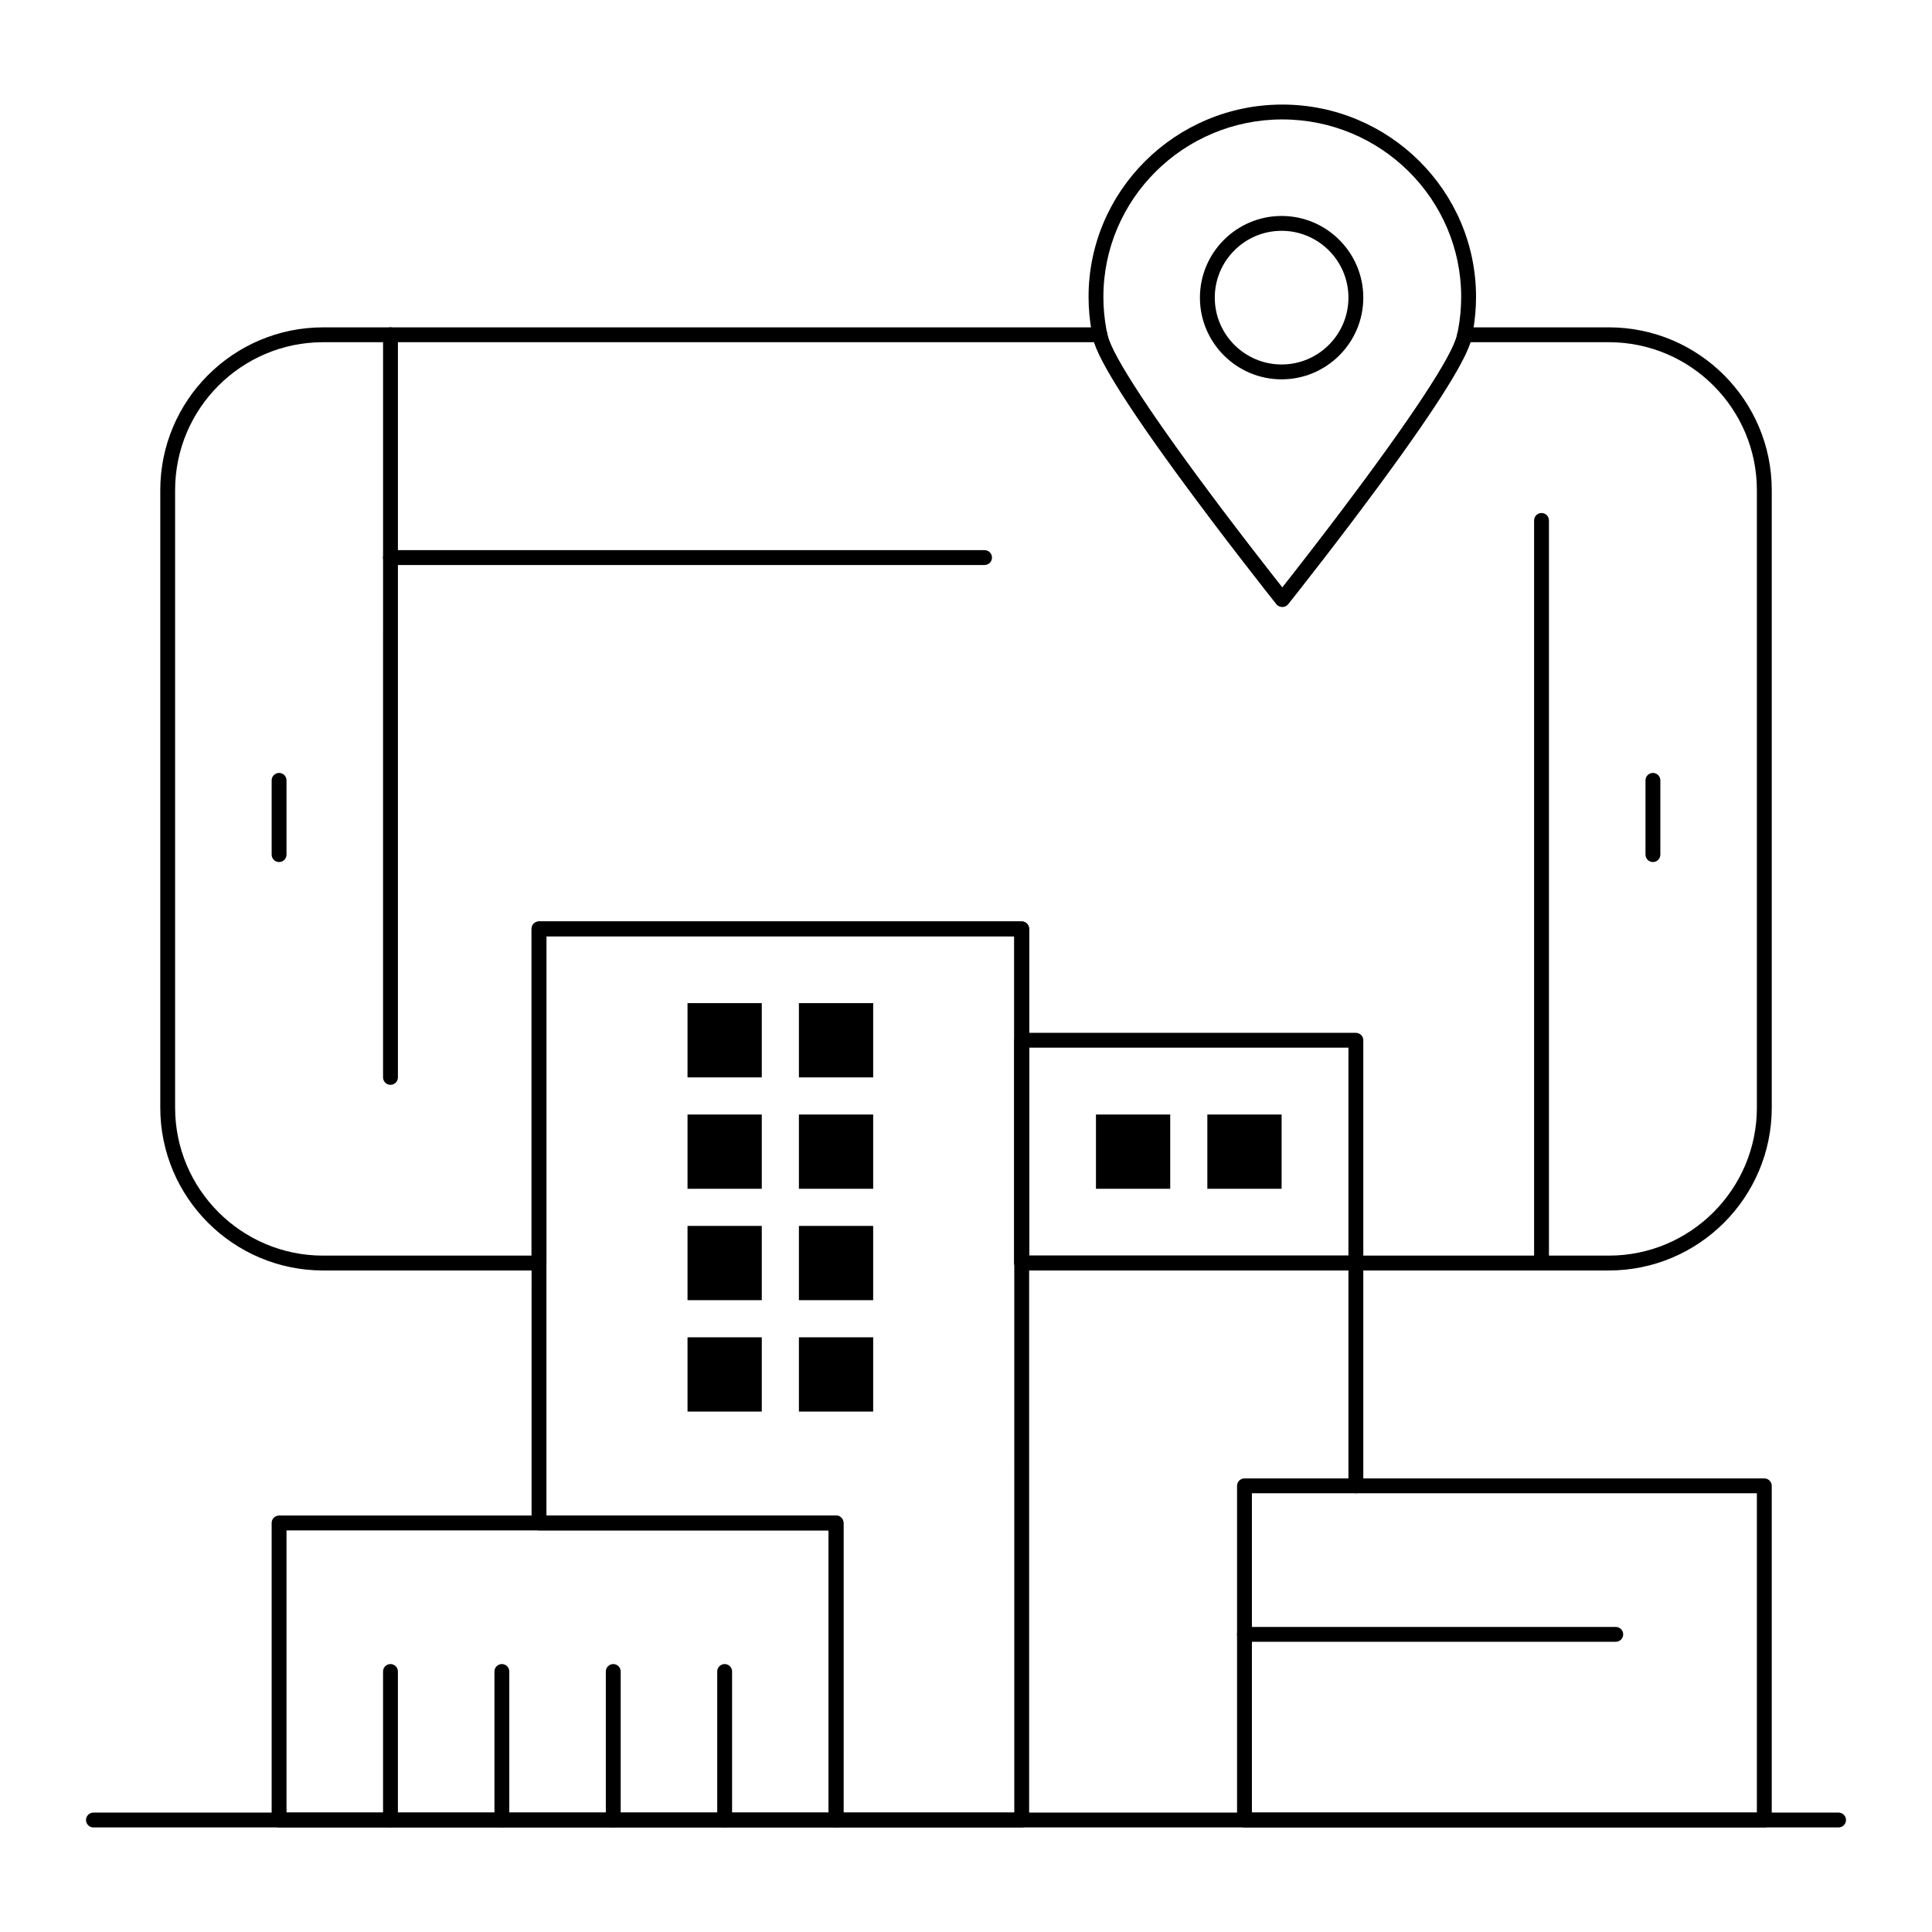
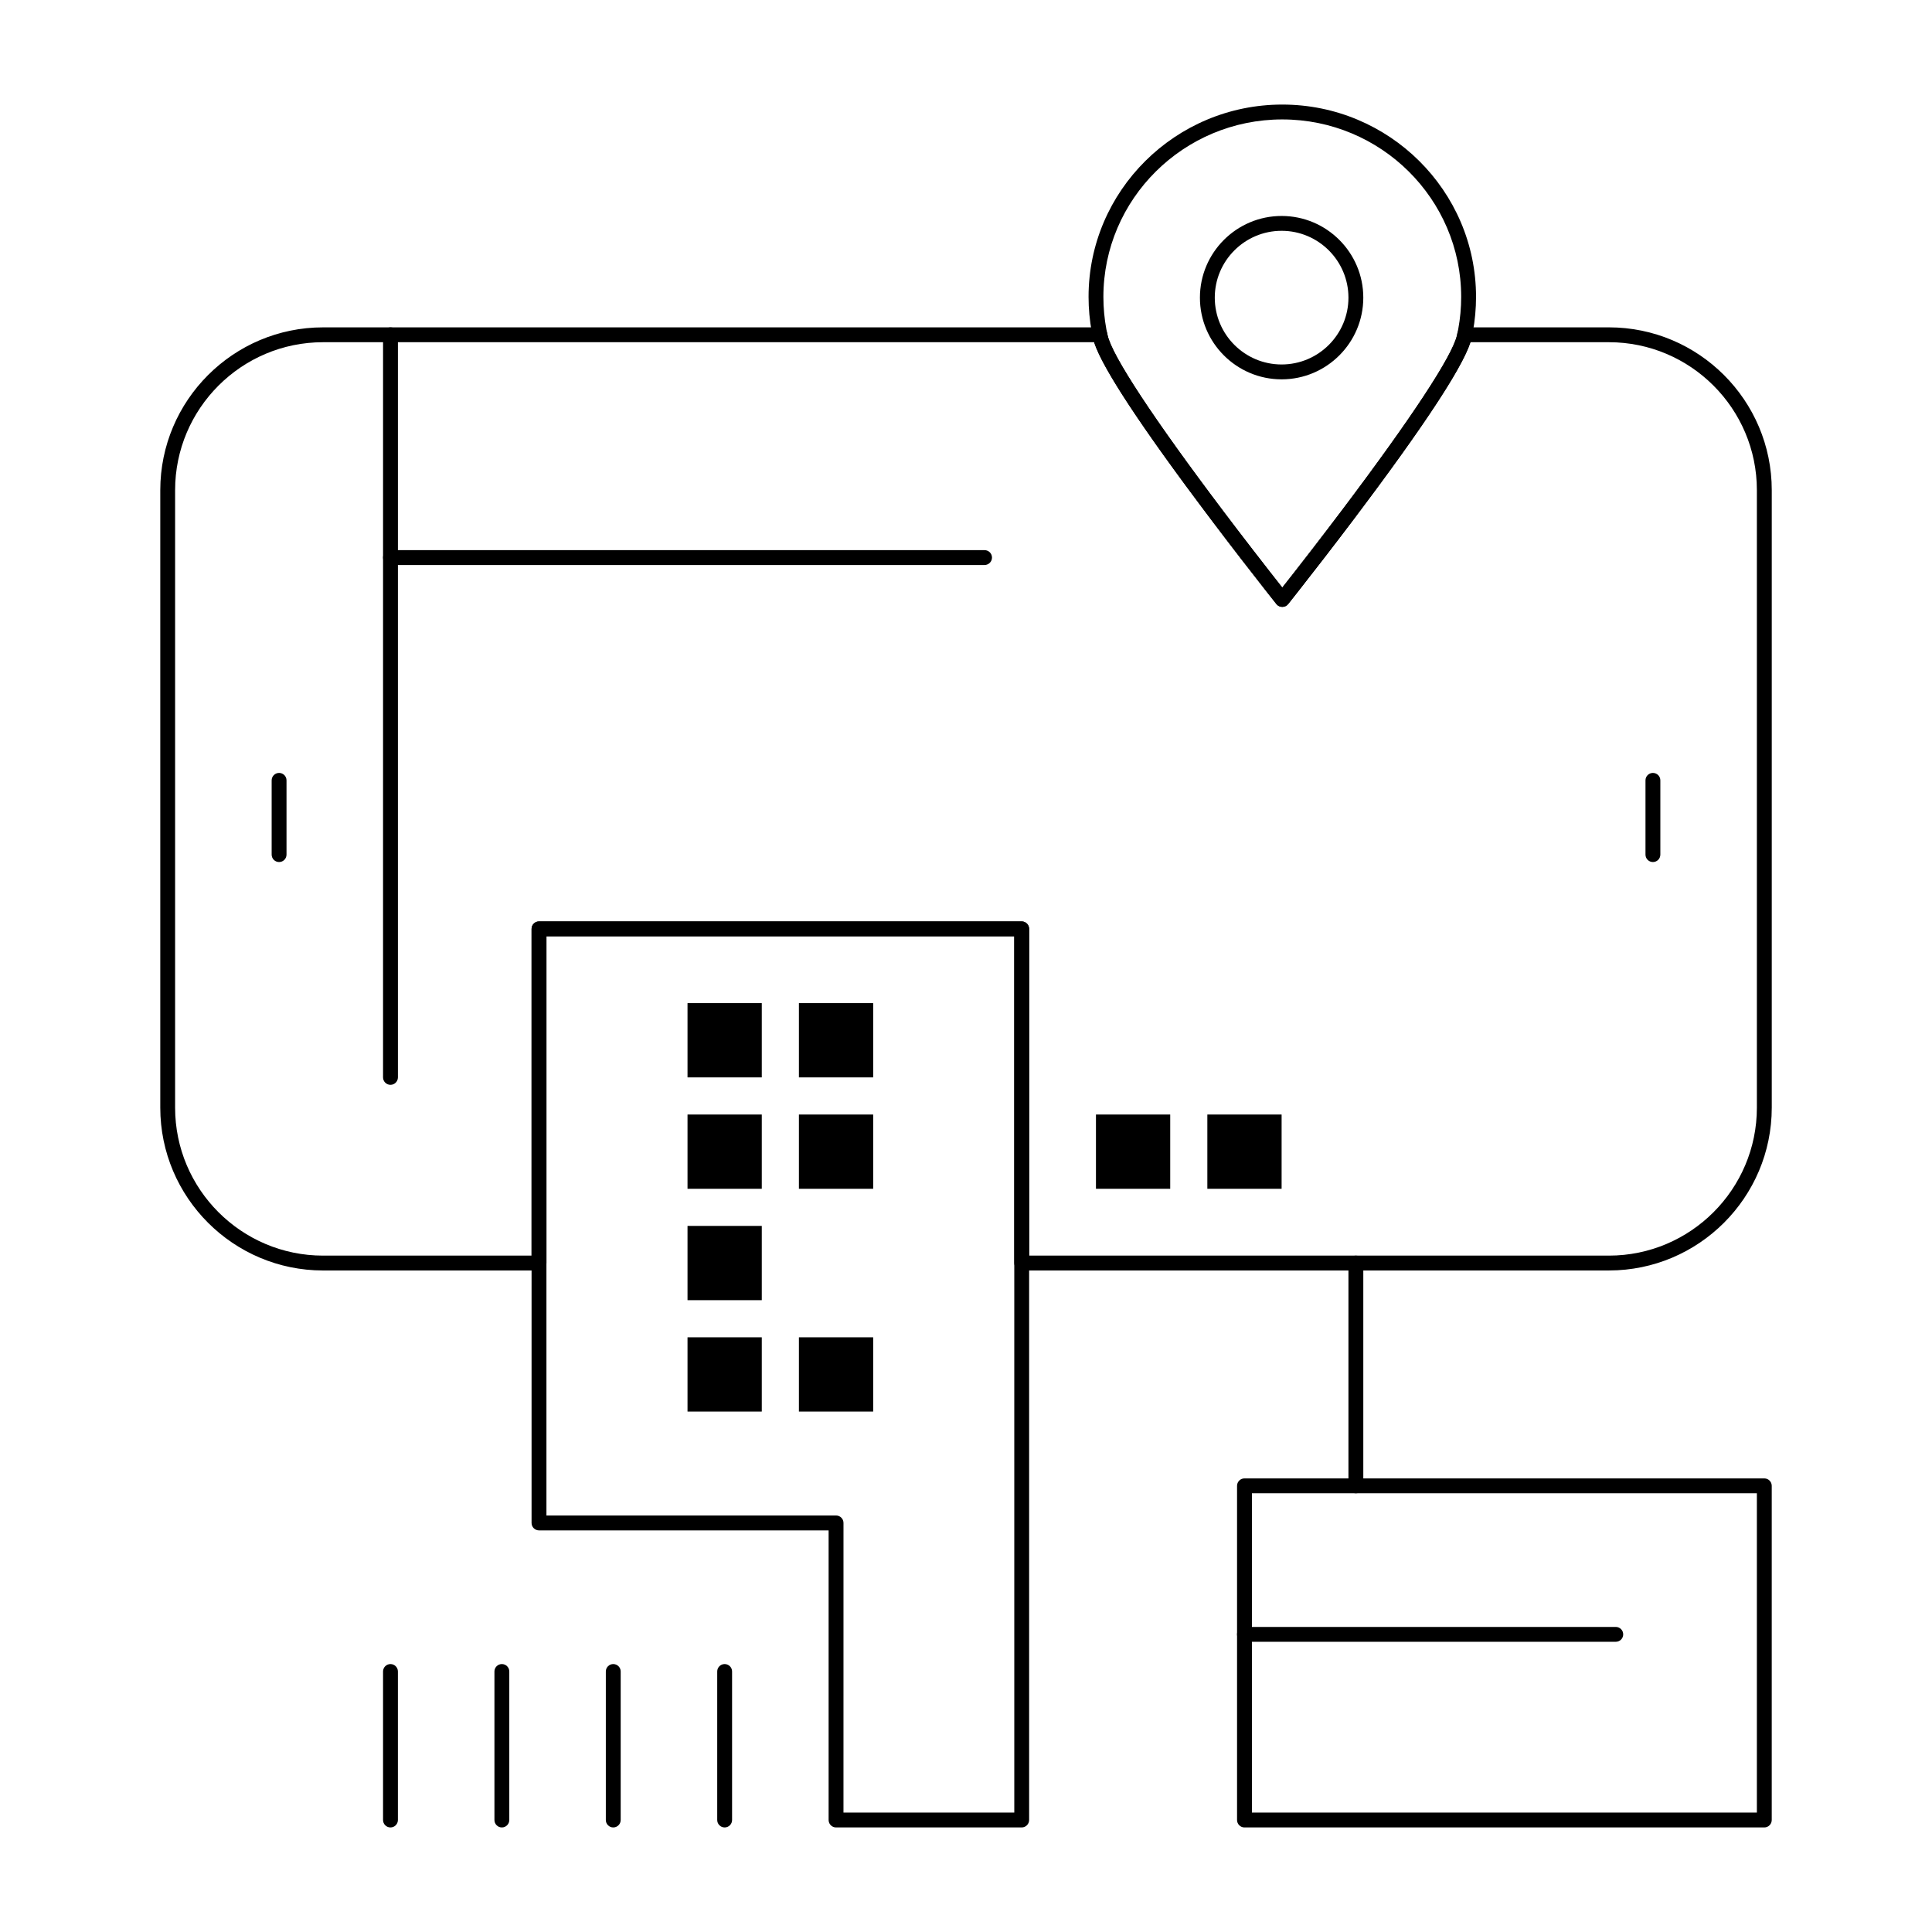
<svg xmlns="http://www.w3.org/2000/svg" fill="#000000" width="800px" height="800px" version="1.1" viewBox="144 144 512 512">
  <g>
    <path d="m247.48 431.49c-1.086 0-1.969-0.883-1.969-1.969l0.004-196.8c0-1.086 0.883-1.969 1.969-1.969 1.086 0 1.969 0.883 1.969 1.969v196.8c-0.004 1.086-0.887 1.969-1.973 1.969z" />
-     <path d="m552.52 480.69c-1.086 0-1.969-0.883-1.969-1.969v-196.8c0-1.086 0.883-1.969 1.969-1.969 1.086 0 1.969 0.883 1.969 1.969v196.8c0 1.086-0.883 1.969-1.969 1.969z" />
-     <path d="m365.56 628.29h-147.6c-1.086 0-1.969-0.883-1.969-1.969v-78.719c0-1.086 0.883-1.969 1.969-1.969h147.6c1.086 0 1.969 0.883 1.969 1.969v78.719c0 1.086-0.883 1.969-1.969 1.969zm-145.63-3.938h143.66v-74.785h-143.66z" />
-     <path d="m503.32 480.69h-88.559c-1.086 0-1.969-0.883-1.969-1.969v-59.039c0-1.086 0.883-1.969 1.969-1.969h88.559c1.086 0 1.969 0.883 1.969 1.969v59.039c-0.004 1.086-0.883 1.969-1.969 1.969zm-86.594-3.938h84.625v-55.105h-84.625z" />
    <path d="m355.72 409.84h19.68v19.68h-19.68z" />
    <path d="m463.96 439.36h19.68v19.68h-19.68z" />
    <path d="m434.44 439.36h19.68v19.68h-19.68z" />
    <path d="m326.2 409.84h19.68v19.68h-19.68z" />
    <path d="m355.72 439.36h19.68v19.68h-19.68z" />
    <path d="m326.2 439.36h19.68v19.68h-19.68z" />
-     <path d="m355.72 468.88h19.68v19.68h-19.68z" />
    <path d="m326.2 468.88h19.68v19.68h-19.68z" />
    <path d="m355.72 498.4h19.68v19.68h-19.68z" />
    <path d="m326.2 498.4h19.68v19.68h-19.68z" />
    <path d="m247.48 628.29c-1.086 0-1.969-0.883-1.969-1.969v-39.359c0-1.086 0.883-1.969 1.969-1.969 1.086 0 1.969 0.883 1.969 1.969v39.359c0 1.086-0.883 1.969-1.969 1.969z" />
    <path d="m277 628.29c-1.086 0-1.969-0.883-1.969-1.969v-39.359c0-1.086 0.883-1.969 1.969-1.969s1.969 0.883 1.969 1.969v39.359c-0.004 1.086-0.883 1.969-1.969 1.969z" />
    <path d="m306.52 628.29c-1.086 0-1.969-0.883-1.969-1.969v-39.359c0-1.086 0.883-1.969 1.969-1.969 1.086 0 1.969 0.883 1.969 1.969v39.359c-0.004 1.086-0.883 1.969-1.969 1.969z" />
    <path d="m336.04 628.29c-1.086 0-1.969-0.883-1.969-1.969v-39.359c0-1.086 0.883-1.969 1.969-1.969 1.086 0 1.969 0.883 1.969 1.969v39.359c0 1.086-0.883 1.969-1.969 1.969z" />
    <path d="m570.38 480.69h-155.62c-1.086 0-1.969-0.883-1.969-1.969v-86.594h-123.98v86.594c0 1.086-0.883 1.969-1.969 1.969h-57.219c-23.789 0-43.148-19.355-43.148-43.148v-163.64c0-23.793 19.359-43.148 43.148-43.148h205.87c0.934 0 1.742 0.656 1.926 1.574l0.113 0.551c1.211 5.457 12.16 22.09 30.824 46.801 2.516 3.332 5.113 6.731 7.715 10.098 3.379 4.375 6.141 7.898 7.754 9.938 1.645-2.082 4.484-5.703 7.953-10.199 2.625-3.402 5.227-6.812 7.734-10.133 18.527-24.547 29.398-41.074 30.609-46.539l0.102-0.516c0.188-0.918 0.992-1.578 1.93-1.578h38.234c23.793 0 43.148 19.355 43.148 43.148v163.64c0 23.793-19.355 43.148-43.148 43.148zm-153.65-3.938h153.65c21.621 0 39.211-17.59 39.211-39.211v-163.64c0-21.621-17.59-39.211-39.211-39.211h-36.699c-2.191 6.856-12.617 22.664-31.035 47.062-2.516 3.332-5.125 6.75-7.762 10.164-5.543 7.184-9.492 12.141-9.531 12.191-0.746 0.938-2.332 0.938-3.078 0-0.039-0.047-3.894-4.891-9.328-11.93-2.609-3.383-5.215-6.789-7.738-10.133-18.582-24.602-29.086-40.516-31.262-47.355h-204.33c-21.621 0-39.211 17.59-39.211 39.211v163.64c0 21.621 17.59 39.211 39.211 39.211h55.254v-86.594c0-1.086 0.883-1.969 1.969-1.969h127.92c1.086 0 1.969 0.883 1.969 1.969z" />
    <path d="m414.76 628.29h-49.199c-1.086 0-1.969-0.883-1.969-1.969v-76.754h-76.754c-1.086 0-1.969-0.883-1.969-1.969l0.004-157.44c0-1.086 0.883-1.969 1.969-1.969h127.92c1.086 0 1.969 0.883 1.969 1.969v236.16c-0.004 1.086-0.887 1.969-1.973 1.969zm-47.23-3.938h45.266l-0.004-232.23h-123.98v153.5h76.754c1.086 0 1.969 0.883 1.969 1.969z" />
    <path d="m483.82 304.85c-0.598 0-1.168-0.273-1.539-0.742-0.039-0.047-3.894-4.891-9.328-11.93-2.609-3.383-5.215-6.789-7.738-10.133-19.547-25.883-30.156-42.148-31.531-48.352l-0.348-1.703c-0.57-3.078-0.855-6.195-0.855-9.305-0.008-28.105 23.027-50.973 51.34-50.973s51.344 22.867 51.344 50.977c0 3.102-0.285 6.219-0.848 9.27l-0.348 1.703c-1.375 6.211-11.91 22.379-31.316 48.094-2.516 3.328-5.125 6.75-7.762 10.164-5.543 7.184-9.492 12.141-9.531 12.191-0.375 0.465-0.941 0.738-1.539 0.738zm0-129.2c-26.141 0-47.41 21.102-47.41 47.039 0 2.867 0.266 5.746 0.785 8.551l0.332 1.633c1.211 5.457 12.16 22.09 30.824 46.801 2.516 3.332 5.113 6.731 7.715 10.098 3.379 4.375 6.141 7.898 7.754 9.938 1.645-2.082 4.484-5.703 7.953-10.199 2.625-3.402 5.227-6.812 7.734-10.133 18.527-24.547 29.398-41.074 30.609-46.539l0.336-1.641c0.512-2.777 0.777-5.656 0.777-8.516-0.004-25.93-21.27-47.031-47.41-47.031z" />
-     <path d="m631.24 628.29h-462.48c-1.086 0-1.969-0.883-1.969-1.969 0-1.086 0.883-1.969 1.969-1.969h462.48c1.086 0 1.969 0.883 1.969 1.969 0 1.086-0.883 1.969-1.969 1.969z" />
    <path d="m611.56 628.29h-137.76c-1.086 0-1.969-0.883-1.969-1.969v-88.559c0-1.086 0.883-1.969 1.969-1.969h137.76c1.086 0 1.969 0.883 1.969 1.969v88.559c0 1.086-0.883 1.969-1.969 1.969zm-135.79-3.938h133.82v-84.625h-133.82z" />
    <path d="m503.32 539.73c-1.086 0-1.969-0.883-1.969-1.969v-59.039c0-1.086 0.883-1.969 1.969-1.969 1.086 0 1.969 0.883 1.969 1.969v59.039c-0.004 1.086-0.883 1.969-1.969 1.969z" />
    <path d="m483.64 244.53c-11.938 0-21.648-9.711-21.648-21.648s9.711-21.648 21.648-21.648 21.648 9.711 21.648 21.648c-0.004 11.938-9.715 21.648-21.648 21.648zm0-39.363c-9.766 0-17.711 7.945-17.711 17.711s7.945 17.711 17.711 17.711 17.711-7.945 17.711-17.711c0-9.762-7.945-17.711-17.711-17.711z" />
    <path d="m404.92 293.73h-157.44c-1.086 0-1.969-0.883-1.969-1.969 0-1.086 0.883-1.969 1.969-1.969h157.44c1.086 0 1.969 0.883 1.969 1.969 0 1.086-0.883 1.969-1.969 1.969z" />
    <path d="m582.04 372.45c-1.086 0-1.969-0.883-1.969-1.969v-19.68c0-1.086 0.883-1.969 1.969-1.969 1.086 0 1.969 0.883 1.969 1.969v19.68c0 1.09-0.883 1.969-1.969 1.969z" />
    <path d="m217.96 372.45c-1.086 0-1.969-0.883-1.969-1.969v-19.68c0-1.086 0.883-1.969 1.969-1.969 1.086 0 1.969 0.883 1.969 1.969v19.68c0 1.09-0.883 1.969-1.969 1.969z" />
    <path d="m572.2 579.09h-98.402c-1.086 0-1.969-0.883-1.969-1.969 0-1.086 0.883-1.969 1.969-1.969h98.398c1.086 0 1.969 0.883 1.969 1.969 0.004 1.09-0.879 1.969-1.965 1.969z" />
  </g>
</svg>